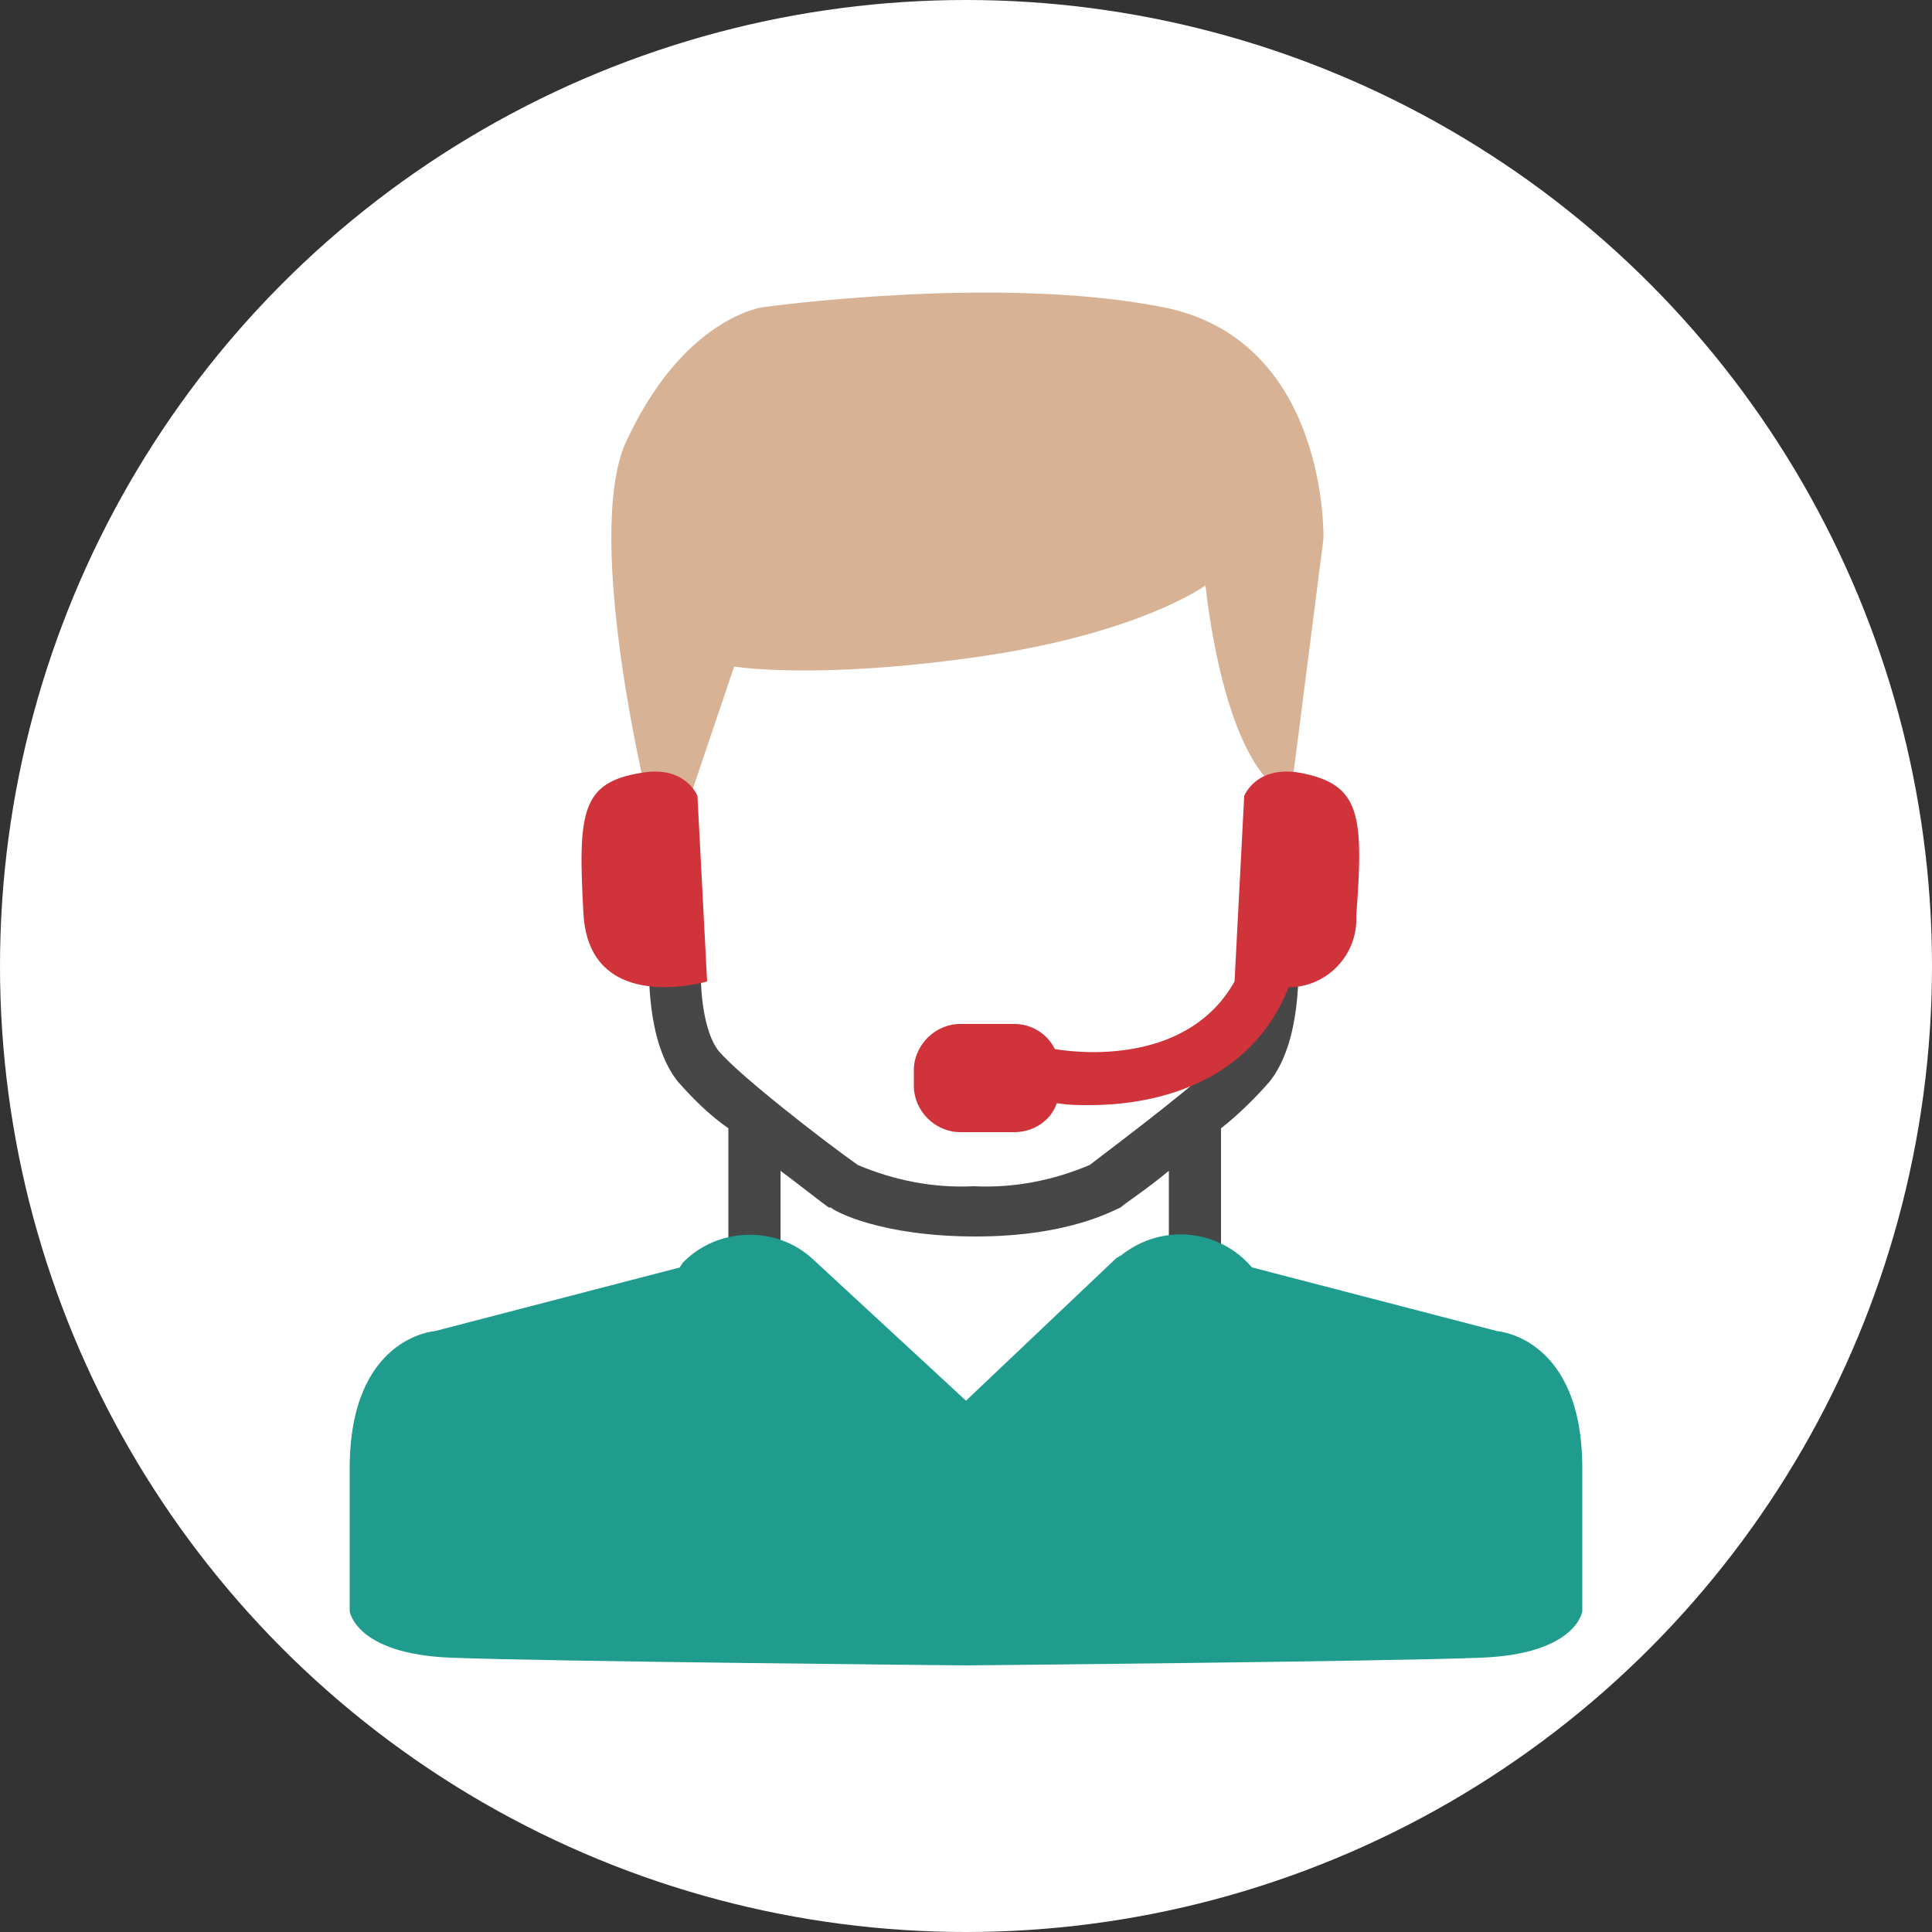
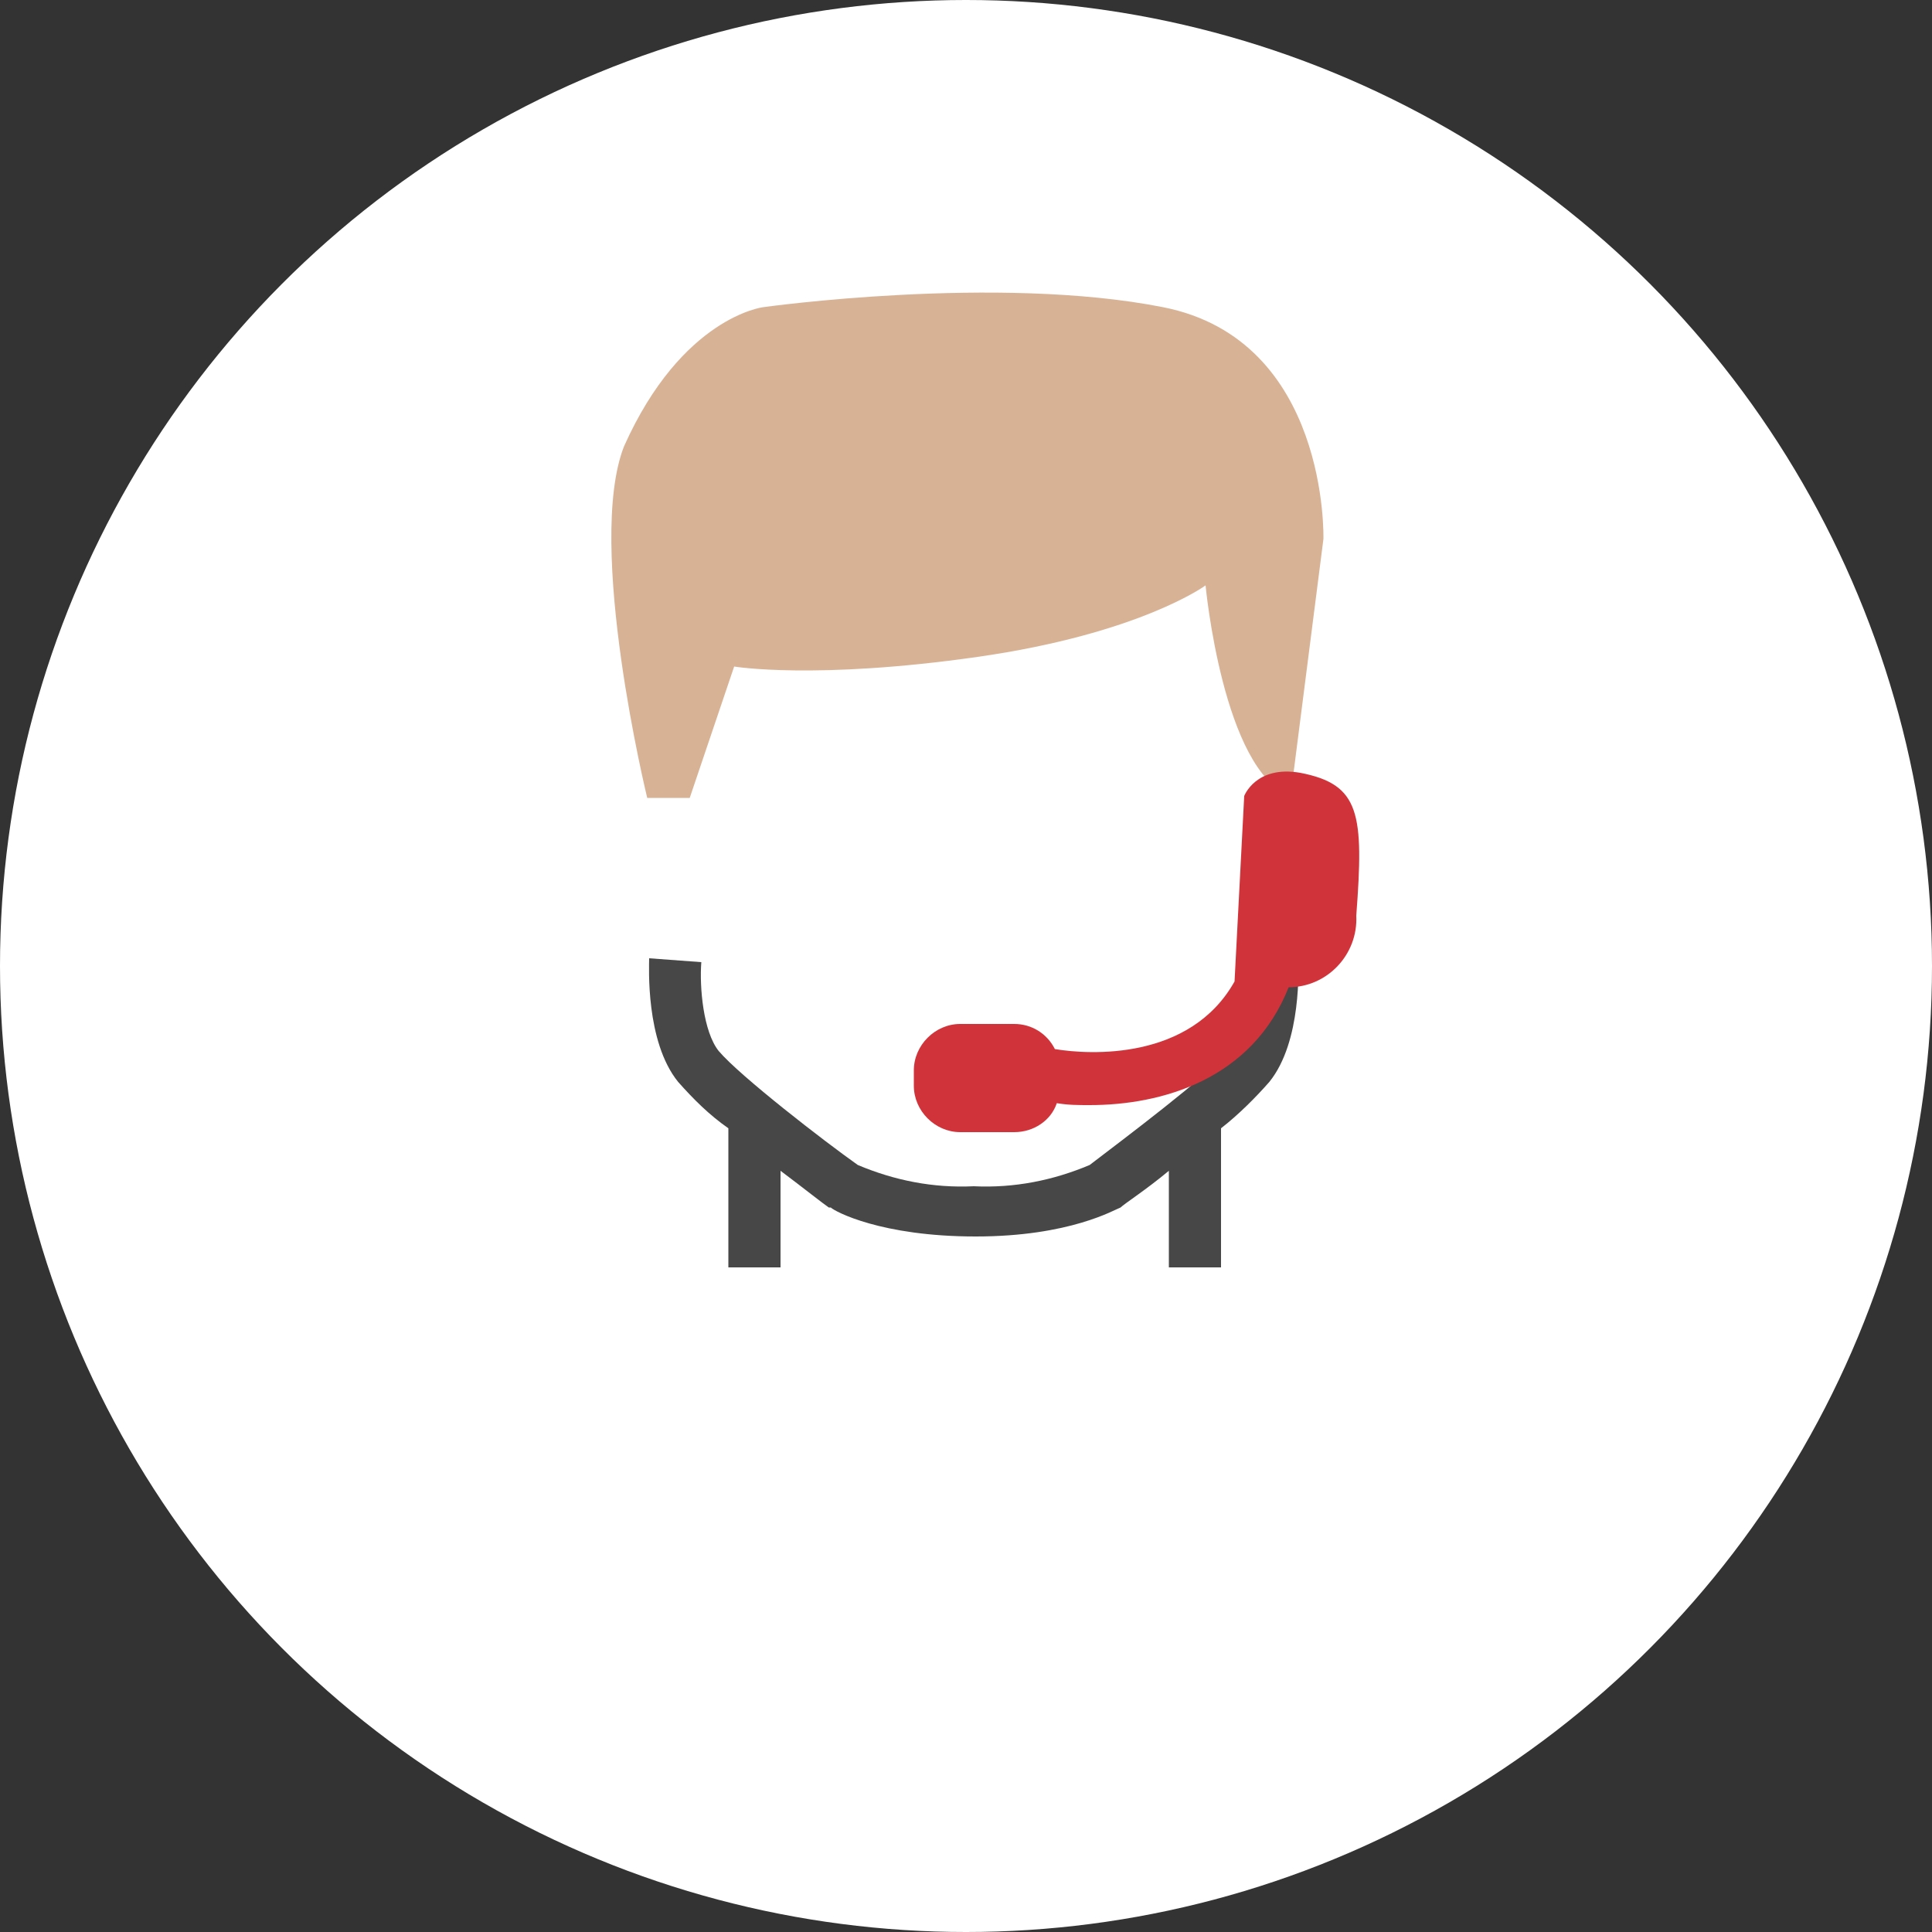
<svg xmlns="http://www.w3.org/2000/svg" version="1.1" id="Calque_1" x="0px" y="0px" viewBox="0 0 100 100" style="enable-background:new 0 0 100 100;" xml:space="preserve">
  <rect x="0" y="0" width="100" height="100" fill="#333333" stroke="none" />
  <style type="text/css">
	.st0{fill:#FFFFFF;}
	.st1{fill:#D8B295;}
	.st2{fill:#474747;}
	.st3{fill:#1F9C8D;}
	.st4{fill:#D0343A;}
</style>
  <circle class="st0" cx="50" cy="50" r="50" />
  <title>MessageriePlan de travail 1 copie100</title>
  <path class="st1" d="M66.8,41.2l1.7-13.3c0,0,0.3-10.3-8.3-12s-20.7,0-20.7,0s-4.2,0.5-7.2,7.2c-2,5.1,1.2,18.2,1.2,18.2h2.2  l2.3-6.8c0,0,4.2,0.7,12.6-0.5s11.8-3.7,11.8-3.7S63.3,39.9,66.8,41.2z" />
  <path class="st2" d="M67.2,49.6l-2.7,0.2c0.1,1.2-0.1,3.6-0.9,4.6c-1.1,1.3-5.5,4.6-7.2,5.9c-1.9,0.8-3.9,1.2-6,1.1  c-2.1,0.1-4.1-0.3-6-1.1c-1.7-1.2-6.1-4.6-7.2-5.9c-0.8-1-1-3.3-0.9-4.6l-2.7-0.2c0,0.4-0.2,4.3,1.5,6.4c0.8,0.9,1.6,1.7,2.6,2.4  v7.2h2.7v-5c1.2,0.9,2.2,1.7,2.5,1.9H43c0.2,0.2,2.6,1.5,7.5,1.5s7.2-1.4,7.5-1.5H58c0.2-0.2,1.3-0.9,2.5-1.9v5h2.7v-7.2  c0.9-0.7,1.8-1.6,2.5-2.4C67.4,53.9,67.2,50,67.2,49.6z" />
-   <path class="st3" d="M77.5,68.9l-12.7-3.3l0,0c-1.7-2-4.7-2.3-6.8-0.6c-0.1,0-0.1,0.1-0.2,0.1L50,72.5l-7.9-7.3  c-1.9-1.8-5-1.7-6.8,0.2c0,0.1-0.1,0.1-0.1,0.2l0,0l-12.7,3.3c0,0-4.4,0.3-4.4,7.1v7.4c0,0,0.3,2.2,5.2,2.4S50,86.2,50,86.2  s21.8-0.2,26.7-0.4s5.2-2.4,5.2-2.4V76C81.9,69.2,77.5,68.9,77.5,68.9z" />
-   <path class="st4" d="M36.1,41.2l0.5,9.6c0,0-6.1,1.8-6.4-3.5s-0.1-6.8,3-7.3C35.5,39.6,36.1,41.2,36.1,41.2z" />
  <path class="st4" d="M67.3,40c-2.3-0.4-2.9,1.2-2.9,1.2l-0.5,9.6c-2.3,4.1-7.5,3.8-9.3,3.5c-0.4-0.8-1.2-1.3-2.1-1.3h-2.8  c-1.3,0-2.4,1.1-2.4,2.4l0,0v0.8c0,1.3,1.1,2.4,2.4,2.4h2.8c1,0,1.9-0.6,2.2-1.5c0.6,0.1,1.1,0.1,1.7,0.1c3.7,0,8.4-1.3,10.3-6.1  c2,0,3.6-1.7,3.5-3.7c0,0,0,0,0,0C70.6,42.1,70.4,40.6,67.3,40z" />
</svg>